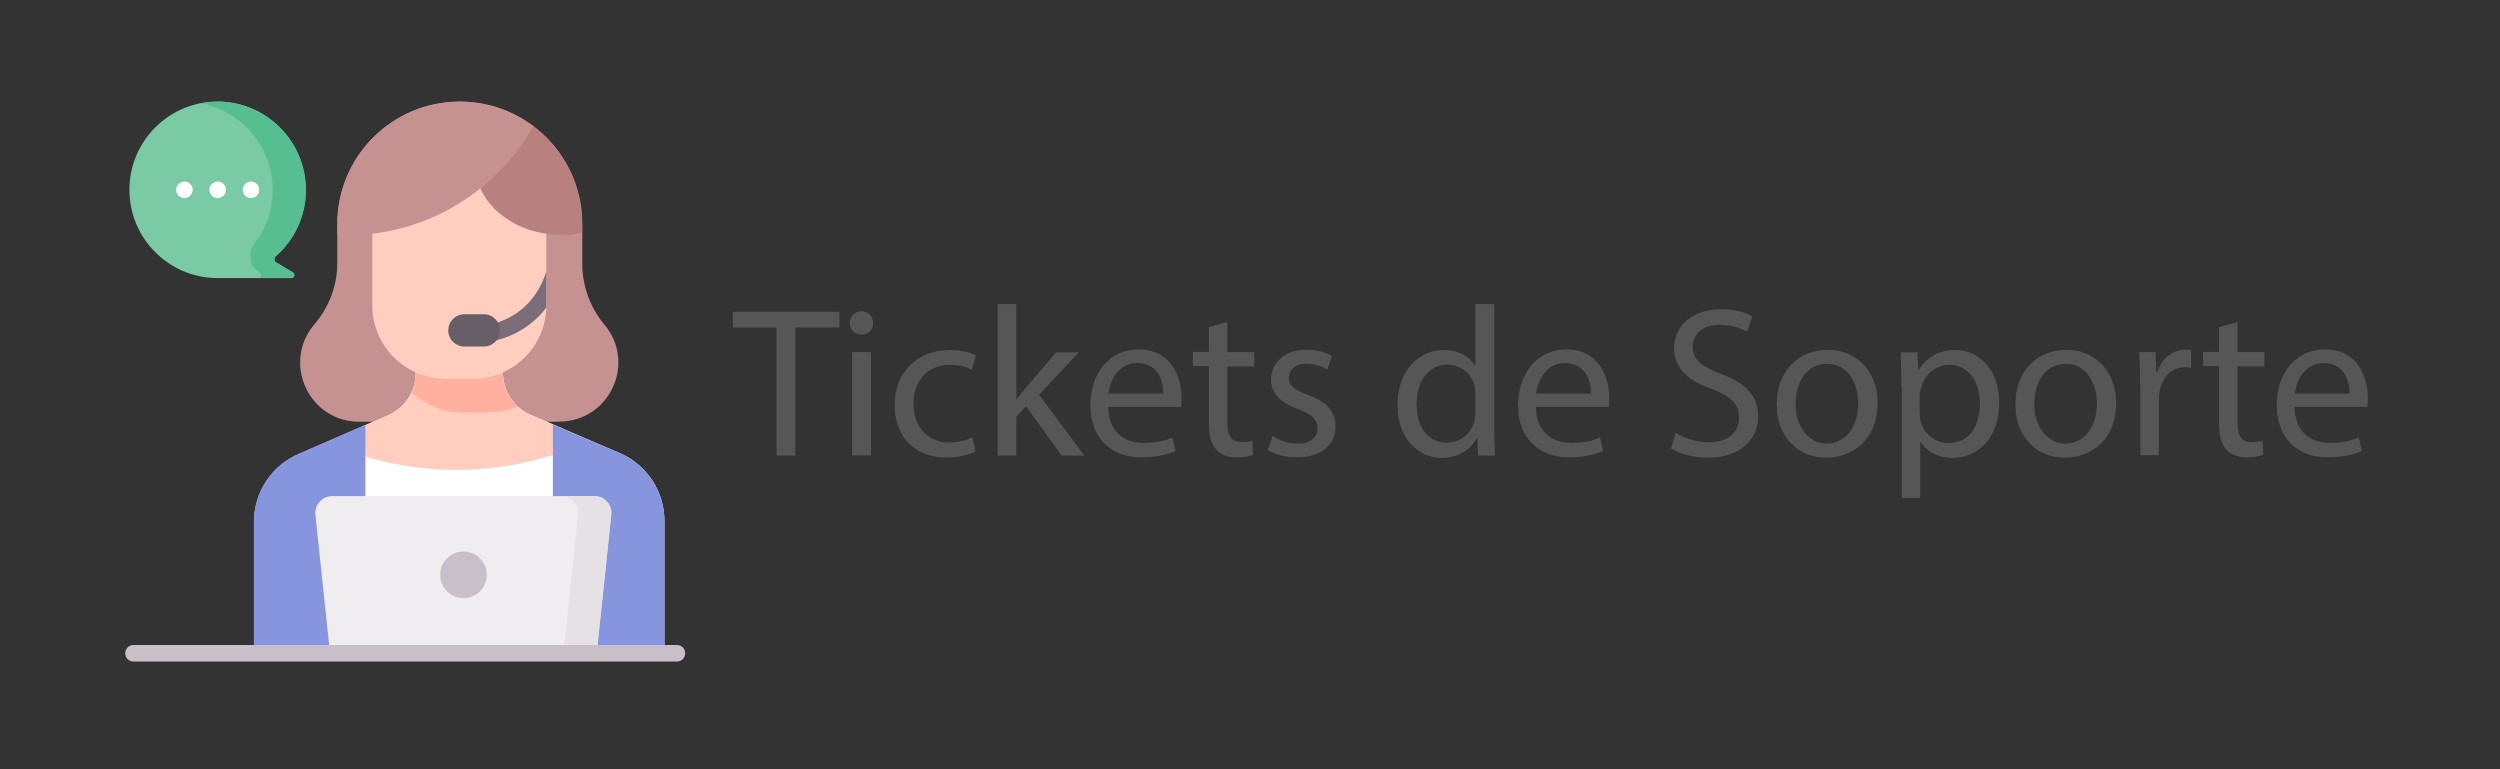
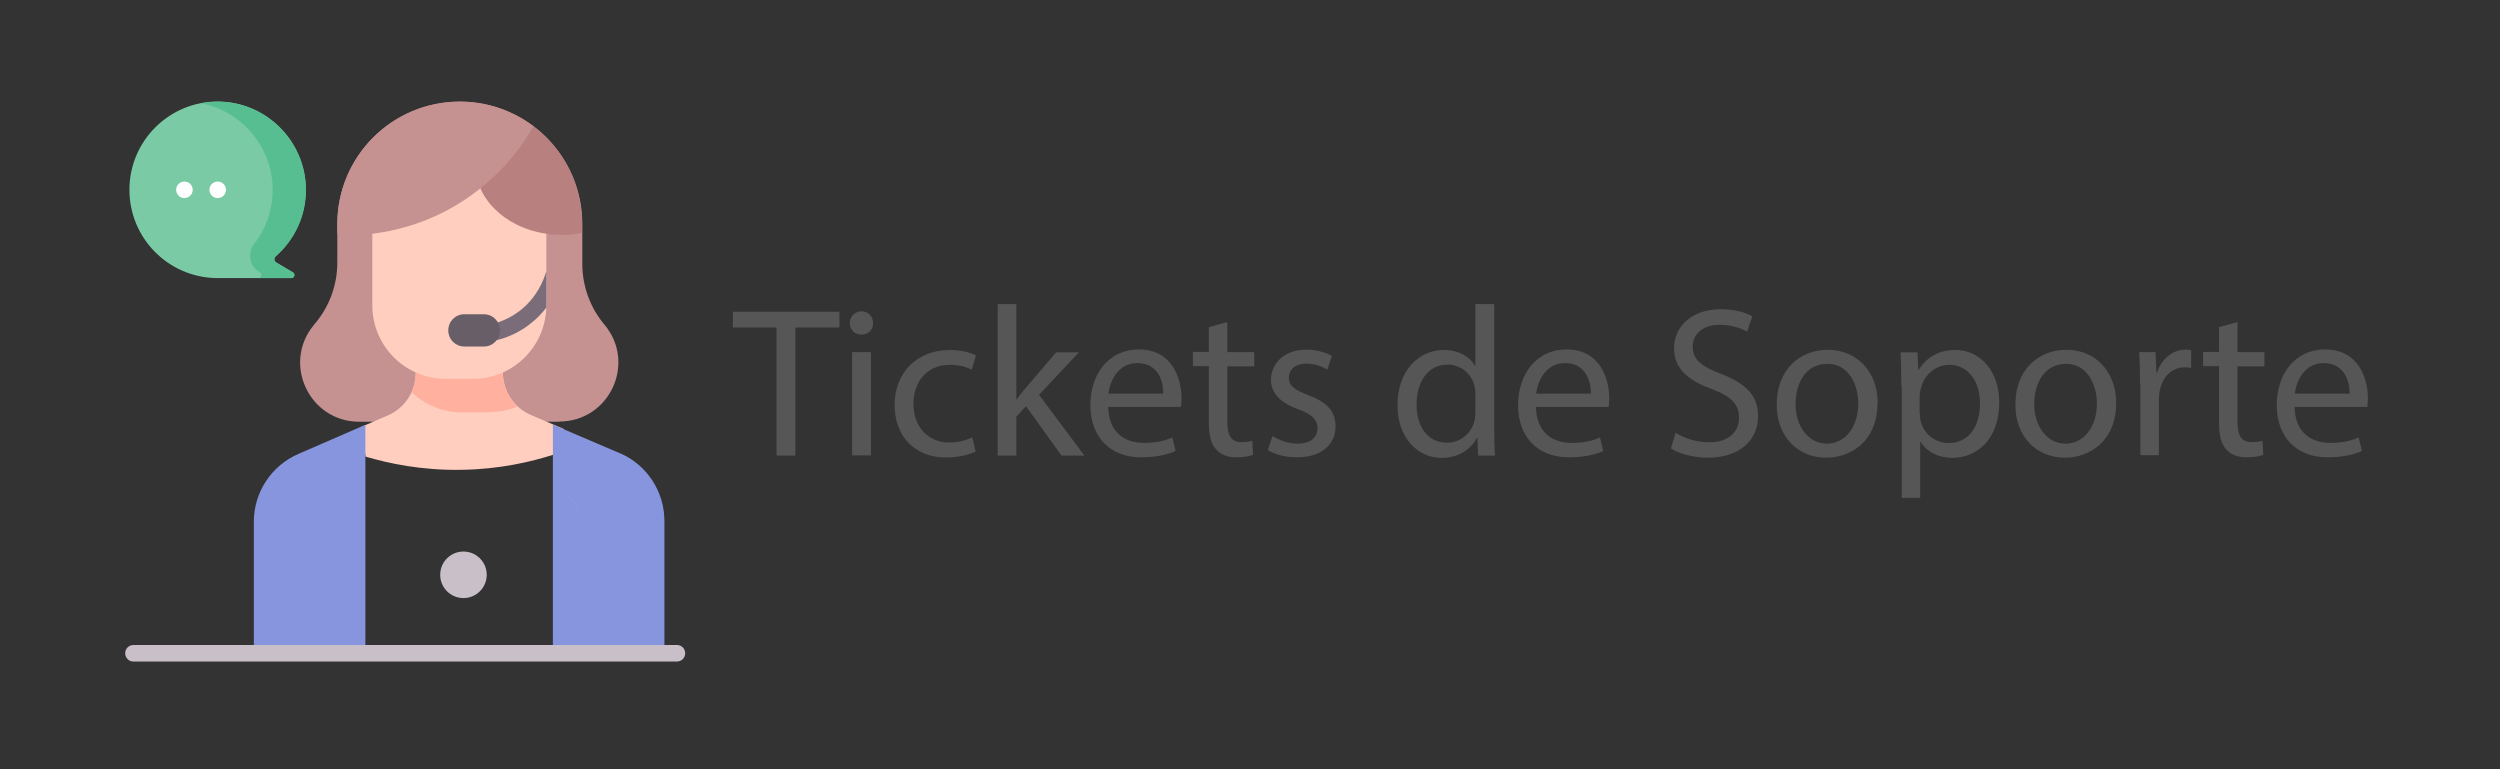
<svg xmlns="http://www.w3.org/2000/svg" id="Capa_2" data-name="Capa 2" viewBox="0 0 130 40">
  <rect x="0" y="0" width="130" height="40" fill="#333333" stroke="none" />
  <defs>
    <style>
      .cls-1 {
        fill: #c9bfc8;
      }

      .cls-2 {
        fill: #ffcebf;
      }

      .cls-3 {
        fill: #fff;
      }

      .cls-4 {
        fill: #7acaa6;
      }

      .cls-5 {
        fill: #565656;
      }

      .cls-6 {
        fill: #efedef;
      }

      .cls-7 {
        fill: #e5e1e5;
      }

      .cls-8 {
        fill: #c59191;
      }

      .cls-9 {
        fill: #7a6d79;
      }

      .cls-10 {
        fill: #8795de;
      }

      .cls-11 {
        fill: none;
      }

      .cls-12 {
        fill: #b98080;
      }

      .cls-13 {
        fill: #57be92;
      }

      .cls-14 {
        fill: #685e68;
      }

      .cls-15 {
        fill: #ffb09e;
      }
    </style>
  </defs>
  <g id="Capa_1-2" data-name="Capa 1">
    <g>
      <path class="cls-4" d="m6.73,9.87c0-2.56,2.09-4.62,4.65-4.59,2.48.04,4.5,2.07,4.52,4.56,0,1.39-.6,2.64-1.57,3.49-.1.09-.09.25.03.32l.86.51c.14.08.08.3-.08.3h-3.91c-2.49-.05-4.5-2.08-4.5-4.59h0Z" />
      <path class="cls-13" d="m15.23,14.16l-.86-.51c-.12-.07-.13-.23-.03-.32.98-.86,1.6-2.12,1.57-3.53-.04-2.44-2.01-4.44-4.45-4.51-.35-.01-.68.02-1.01.08,2.11.4,3.71,2.26,3.73,4.47,0,1.07-.35,2.06-.96,2.84-.37.47-.25,1.16.27,1.47h.02c.14.09.08.3-.08.31h1.73c.16,0,.22-.21.08-.3h0Z" />
      <g>
        <g>
          <path class="cls-8" d="m29.08,21.93h-10.4c-2.6,0-4.02-3.03-2.36-5.03l.09-.11c.73-.88,1.13-1.99,1.13-3.13v-2.01c0-3.52,2.85-6.37,6.37-6.37s6.37,2.85,6.37,6.37v2.07c0,1.16.41,2.28,1.15,3.16,1.68,2,.26,5.04-2.35,5.04Z" />
-           <path class="cls-3" d="m34.55,27.09v6.88H13.21v-6.83c0-1.55.93-2.94,2.35-3.54l3.45-1.5,1.16-.5c.88-.38,1.45-1.25,1.45-2.21v-.45h4.53v.42c0,.96.57,1.84,1.46,2.22l4.66,2c1.39.62,2.28,1.99,2.28,3.51h0Z" />
          <path class="cls-2" d="m19,23.74c1.18.35,2.91.73,5.02.69,1.98-.03,3.6-.42,4.74-.78l.56-1.34-1.71-.73c-.89-.38-1.46-1.25-1.46-2.22v-.42h-4.53v.45c0,.96-.57,1.83-1.45,2.21l-1.39.6.23,1.54Z" />
          <g>
            <path class="cls-10" d="m32.26,23.58l-3.51-1.5h0v11.89h5.8v-6.88c0-1.52-.9-2.9-2.28-3.51h0Z" />
            <path class="cls-10" d="m19,22.1v11.86h-5.8v-6.83c0-1.55.93-2.94,2.35-3.54l3.45-1.5Z" />
          </g>
        </g>
        <g>
          <path class="cls-15" d="m25.45,21.43c.52,0,1.02-.1,1.47-.29-.49-.45-.78-1.09-.78-1.77v-.42h-4.53v.45c0,.35-.07.68-.21.99.69.65,1.61,1.06,2.64,1.06h1.41Z" />
          <path class="cls-2" d="m28.41,12.13v3.75c0,2.11-1.71,3.82-3.82,3.82h-1.41c-2.11,0-3.82-1.71-3.82-3.82v-3.75c0-1.37,1.11-2.49,2.49-2.49h4.08c1.37,0,2.49,1.11,2.49,2.49h0Z" />
          <path class="cls-9" d="m28.41,14.08s0,.01,0,.02c-.14.48-.5,1.38-1.38,2.06-.41.31-.87.54-1.38.68-.23.06-.37.3-.31.53.05.19.23.32.42.32.04,0,.07,0,.11-.01.62-.16,1.19-.44,1.69-.83.35-.27.63-.56.85-.86,0-.03,0-.07,0-.1v-1.8h0Z" />
          <path class="cls-14" d="m25.16,18.02h-1.01c-.46,0-.84-.37-.84-.84s.37-.84.84-.84h1.01c.46,0,.84.37.84.84,0,.46-.37.84-.84.84Z" />
          <g>
            <path class="cls-12" d="m24.78,8.65c.1-1.22,1.27-2.04,2.39-2.46,1.86,1.11,3.1,3.14,3.1,5.47v.44c-.1.02-.2.04-.31.06-.62.09-1.14.05-1.5,0-2.32-.31-3.8-2.02-3.68-3.5Z" />
            <path class="cls-8" d="m23.91,5.29c1.44,0,2.76.48,3.83,1.28-.53.93-1.75,2.75-4.04,4.11-1.7,1.01-3.3,1.34-4.29,1.47h-1.87v-.49c0-3.52,2.85-6.37,6.37-6.37Z" />
          </g>
        </g>
      </g>
-       <path class="cls-6" d="m31.02,33.97h-13.86l-.76-7.21c-.05-.51.35-.96.86-.96h13.66c.51,0,.92.45.86.96l-.76,7.21Z" />
-       <path class="cls-7" d="m30.93,25.8h-1.73c.51,0,.92.45.86.96l-.76,7.21h1.73l.76-7.21c.05-.51-.35-.96-.86-.96Z" />
+       <path class="cls-7" d="m30.93,25.8h-1.73c.51,0,.92.45.86.96l-.76,7.21l.76-7.21c.05-.51-.35-.96-.86-.96Z" />
      <path class="cls-1" d="m35.2,34.4H6.94c-.24,0-.43-.19-.43-.43s.19-.43.43-.43h28.26c.24,0,.43.19.43.43s-.19.43-.43.43Z" />
      <circle class="cls-1" cx="24.1" cy="29.89" r="1.21" />
      <g>
        <circle class="cls-3" cx="9.59" cy="9.87" r=".43" />
        <circle class="cls-3" cx="11.32" cy="9.87" r=".43" />
-         <circle class="cls-3" cx="13.05" cy="9.87" r=".43" />
      </g>
    </g>
    <g>
      <path class="cls-5" d="m40.38,17.03h-2.27v-.82h5.54v.82h-2.29v6.66h-.98v-6.66Z" />
      <path class="cls-5" d="m45.4,16.8c.01.33-.23.6-.62.6-.34,0-.59-.27-.59-.6s.25-.61.61-.61.6.27.6.61Zm-1.09,6.88v-5.37h.98v5.37h-.98Z" />
      <path class="cls-5" d="m50.73,23.48c-.25.13-.82.31-1.54.31-1.62,0-2.67-1.1-2.67-2.74s1.13-2.85,2.88-2.85c.58,0,1.09.14,1.35.28l-.22.75c-.23-.13-.6-.26-1.13-.26-1.23,0-1.9.91-1.9,2.03,0,1.24.8,2.01,1.86,2.01.55,0,.92-.14,1.2-.27l.17.73Z" />
      <path class="cls-5" d="m52.84,20.78h.02c.13-.19.32-.42.48-.61l1.58-1.85h1.18l-2.07,2.21,2.36,3.16h-1.19l-1.85-2.57-.5.55v2.02h-.97v-7.88h.97v4.97Z" />
      <path class="cls-5" d="m57.63,21.17c.02,1.32.87,1.86,1.84,1.86.7,0,1.12-.12,1.49-.28l.17.7c-.34.16-.93.33-1.79.33-1.65,0-2.64-1.09-2.64-2.71s.95-2.9,2.52-2.9c1.75,0,2.22,1.54,2.22,2.53,0,.2-.02.36-.03.46h-3.77Zm2.86-.7c.01-.62-.25-1.59-1.35-1.59-.99,0-1.42.91-1.5,1.59h2.85Z" />
      <path class="cls-5" d="m63.82,16.77v1.54h1.4v.74h-1.4v2.9c0,.67.19,1.04.73,1.04.26,0,.44-.03.57-.07l.04.73c-.19.08-.49.13-.87.13-.46,0-.82-.14-1.05-.41-.28-.29-.38-.76-.38-1.4v-2.93h-.83v-.74h.83v-1.29l.95-.26Z" />
      <path class="cls-5" d="m66.18,22.68c.29.19.8.39,1.29.39.71,0,1.04-.35,1.04-.8s-.28-.72-1-.99c-.97-.34-1.42-.88-1.42-1.52,0-.87.7-1.58,1.85-1.58.54,0,1.02.16,1.32.33l-.24.71c-.21-.13-.6-.31-1.1-.31-.58,0-.9.33-.9.73,0,.44.32.64,1.02.91.93.35,1.41.82,1.41,1.62,0,.94-.73,1.61-2.01,1.61-.59,0-1.13-.14-1.51-.37l.24-.74Z" />
      <path class="cls-5" d="m77.7,15.81v6.49c0,.48.01,1.02.04,1.39h-.88l-.04-.93h-.02c-.3.6-.96,1.05-1.83,1.05-1.3,0-2.3-1.1-2.3-2.73-.01-1.79,1.1-2.88,2.41-2.88.82,0,1.38.39,1.62.82h.02v-3.21h.98Zm-.98,4.69c0-.12-.01-.29-.04-.41-.14-.62-.68-1.13-1.41-1.13-1.01,0-1.61.89-1.61,2.07,0,1.09.53,1.99,1.59,1.99.65,0,1.25-.43,1.43-1.16.03-.13.04-.27.04-.42v-.93Z" />
      <path class="cls-5" d="m79.87,21.17c.02,1.32.87,1.86,1.84,1.86.7,0,1.12-.12,1.49-.28l.17.7c-.34.16-.93.33-1.79.33-1.65,0-2.64-1.09-2.64-2.71s.96-2.9,2.52-2.9c1.75,0,2.22,1.54,2.22,2.53,0,.2-.02.36-.03.46h-3.77Zm2.86-.7c0-.62-.26-1.59-1.35-1.59-.99,0-1.42.91-1.5,1.59h2.85Z" />
      <path class="cls-5" d="m87.14,22.51c.43.27,1.06.49,1.73.49.99,0,1.56-.52,1.56-1.28,0-.7-.4-1.1-1.41-1.49-1.22-.43-1.97-1.06-1.97-2.12,0-1.16.96-2.03,2.42-2.03.77,0,1.32.18,1.65.37l-.27.79c-.24-.13-.74-.35-1.42-.35-1.02,0-1.41.61-1.41,1.12,0,.7.45,1.04,1.49,1.44,1.26.49,1.91,1.1,1.91,2.2,0,1.15-.86,2.15-2.62,2.15-.72,0-1.51-.21-1.91-.48l.24-.81Z" />
      <path class="cls-5" d="m97.63,20.95c0,1.99-1.38,2.85-2.67,2.85-1.45,0-2.57-1.07-2.57-2.76,0-1.8,1.18-2.85,2.66-2.85s2.59,1.12,2.59,2.76Zm-4.26.06c0,1.18.68,2.06,1.63,2.06s1.63-.88,1.63-2.09c0-.91-.45-2.06-1.61-2.06s-1.65,1.06-1.65,2.08Z" />
      <path class="cls-5" d="m98.87,20.07c0-.69-.02-1.24-.04-1.75h.88l.04.92h.02c.4-.65,1.03-1.04,1.91-1.04,1.3,0,2.28,1.1,2.28,2.73,0,1.93-1.18,2.88-2.44,2.88-.71,0-1.33-.31-1.65-.84h-.02v2.92h-.96v-5.81Zm.96,1.43c0,.14.02.28.04.4.18.68.77,1.14,1.46,1.14,1.03,0,1.63-.84,1.63-2.07,0-1.08-.57-2-1.6-2-.67,0-1.29.48-1.47,1.21-.03.12-.07.27-.07.4v.92Z" />
      <path class="cls-5" d="m110.04,20.95c0,1.99-1.38,2.85-2.67,2.85-1.45,0-2.57-1.07-2.57-2.76,0-1.8,1.18-2.85,2.66-2.85s2.58,1.12,2.58,2.76Zm-4.26.06c0,1.18.68,2.06,1.63,2.06s1.63-.88,1.63-2.09c0-.91-.46-2.06-1.61-2.06s-1.65,1.06-1.65,2.08Z" />
      <path class="cls-5" d="m111.28,19.99c0-.63-.01-1.18-.04-1.68h.85l.04,1.05h.04c.24-.72.83-1.18,1.49-1.18.11,0,.19.01.28.03v.92c-.1-.02-.2-.03-.33-.03-.69,0-1.18.52-1.31,1.25-.02.13-.04.29-.04.46v2.86h-.96v-3.69Z" />
      <path class="cls-5" d="m116.35,16.77v1.54h1.4v.74h-1.4v2.9c0,.67.19,1.04.73,1.04.26,0,.44-.03.57-.07l.04.73c-.19.08-.49.13-.87.13-.46,0-.82-.14-1.05-.41-.28-.29-.38-.76-.38-1.4v-2.93h-.83v-.74h.83v-1.29l.95-.26Z" />
      <path class="cls-5" d="m119.32,21.17c.02,1.32.87,1.86,1.84,1.86.7,0,1.12-.12,1.49-.28l.17.7c-.34.16-.93.33-1.79.33-1.65,0-2.64-1.09-2.64-2.71s.95-2.9,2.52-2.9c1.75,0,2.22,1.54,2.22,2.53,0,.2-.02.36-.03.46h-3.77Zm2.86-.7c.01-.62-.26-1.59-1.35-1.59-.99,0-1.42.91-1.5,1.59h2.85Z" />
    </g>
    <rect class="cls-11" width="130" height="40" />
  </g>
</svg>